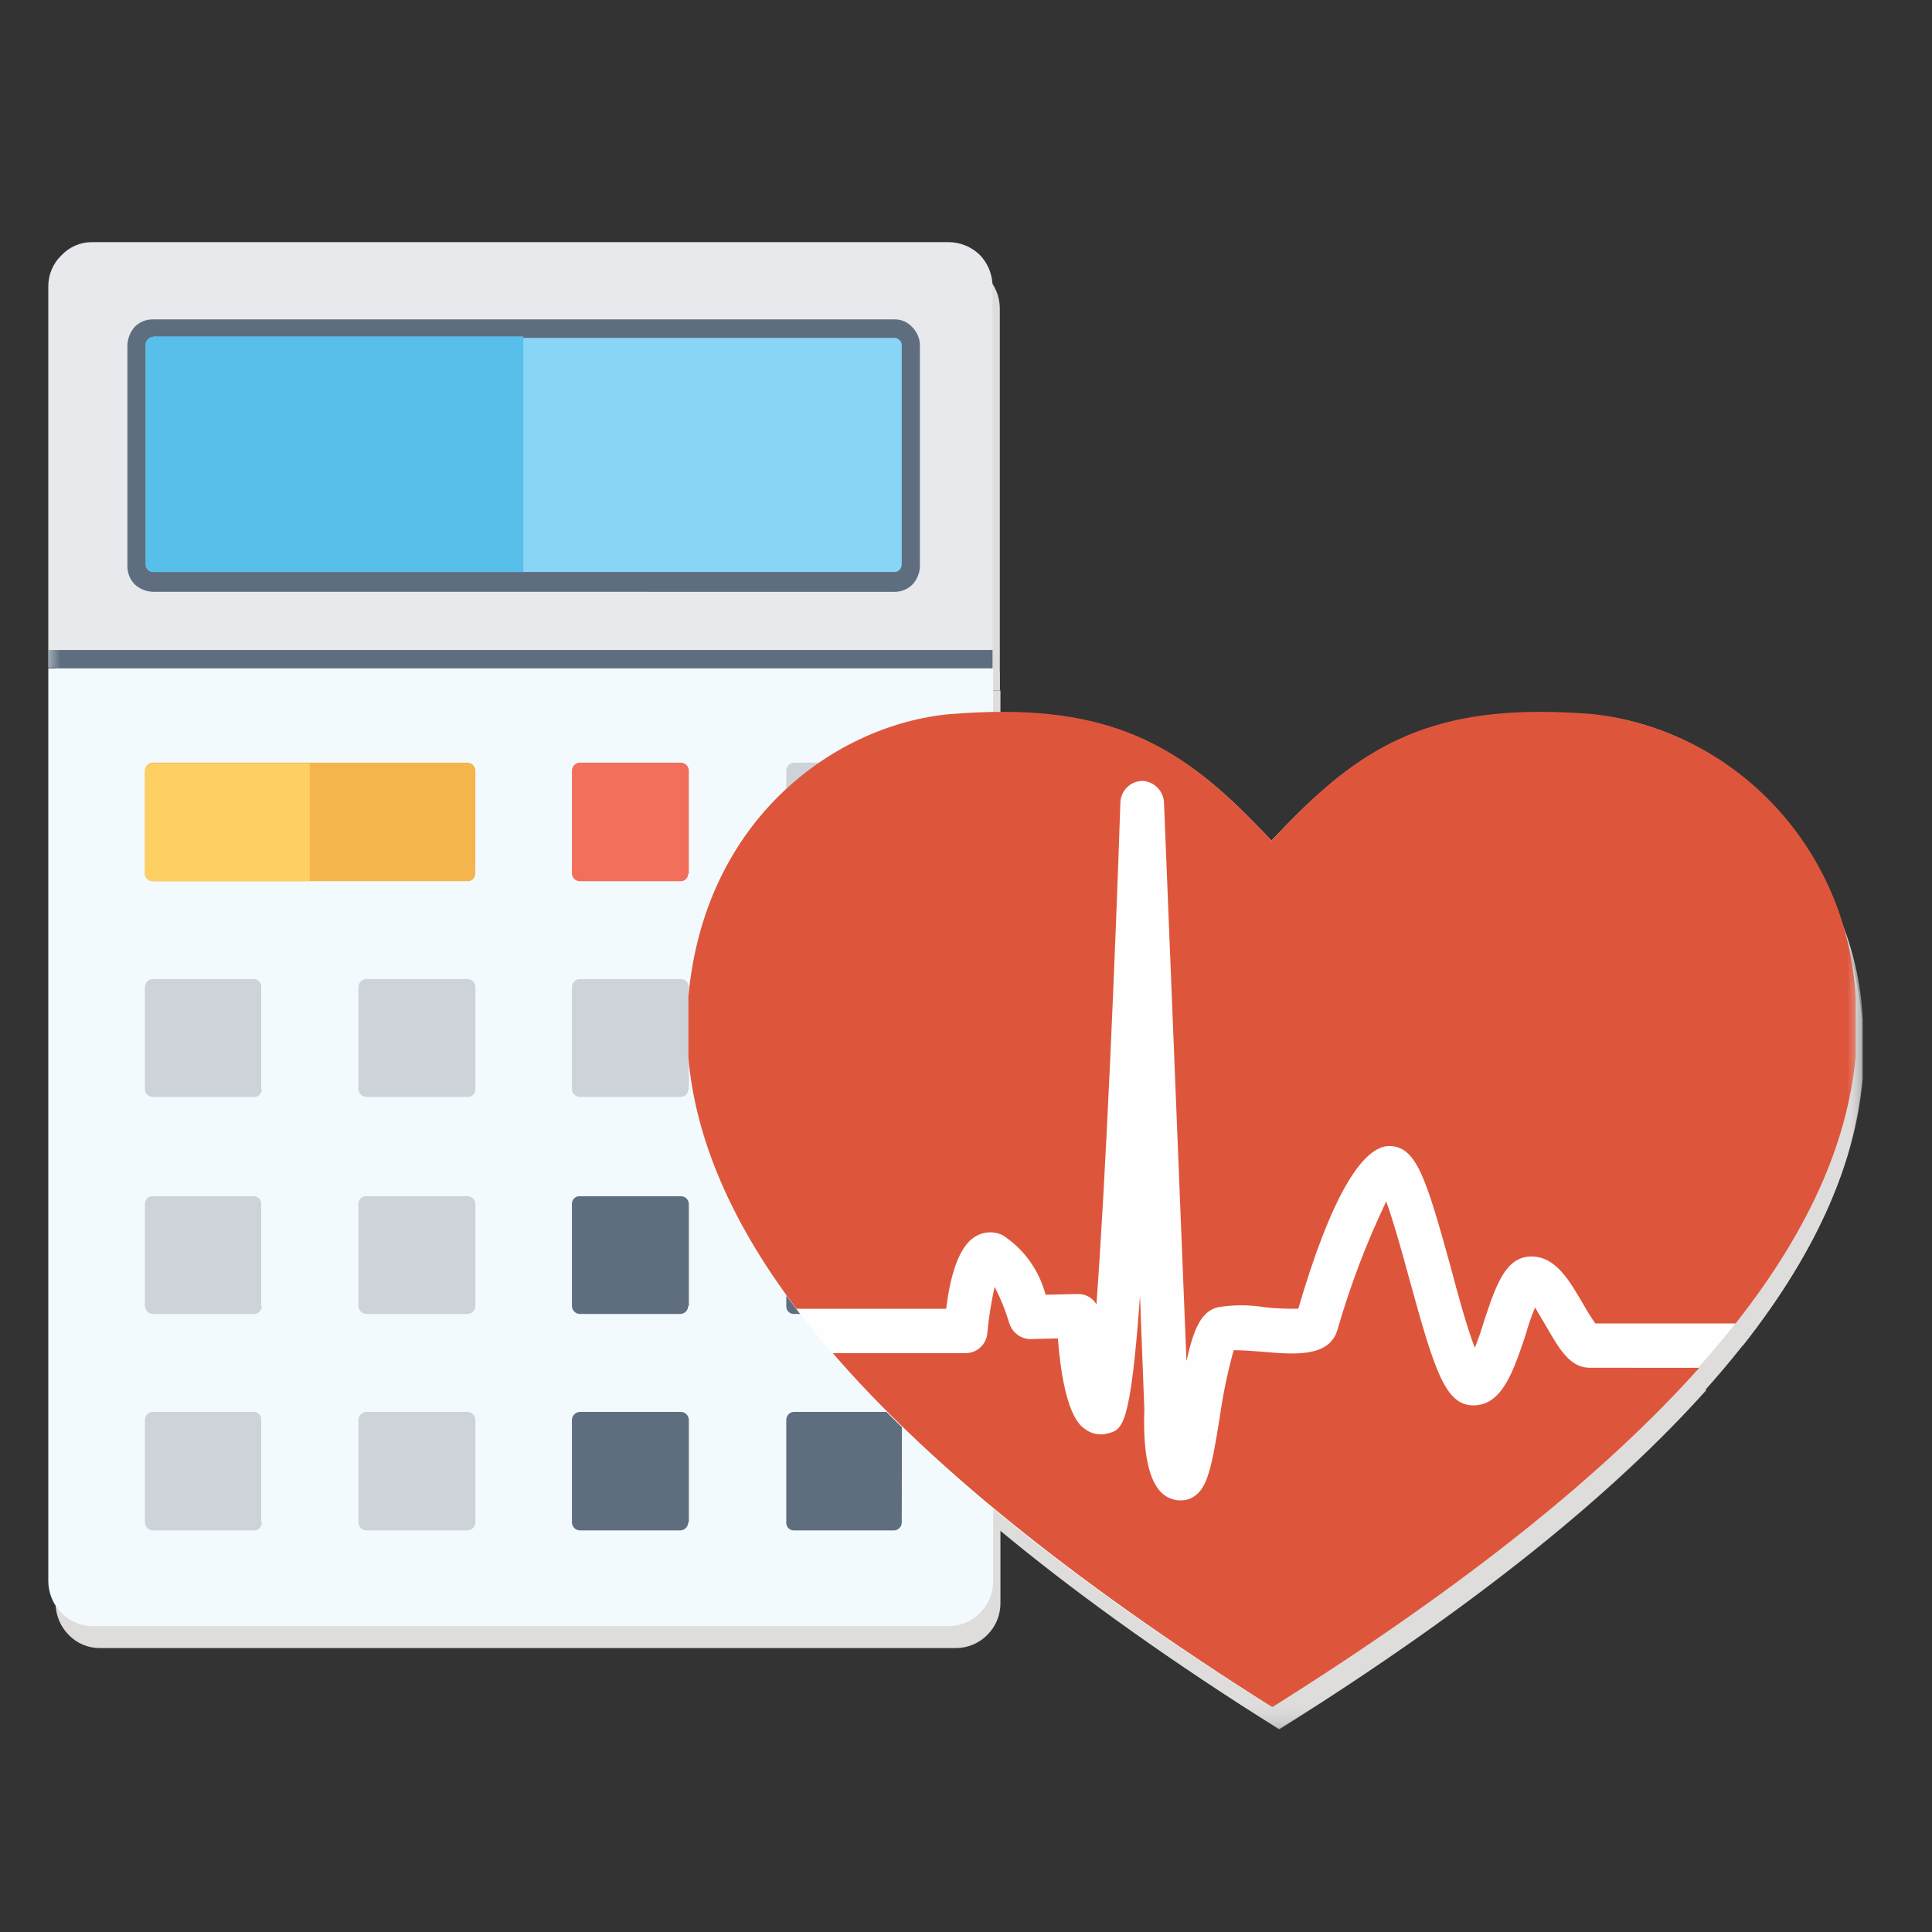
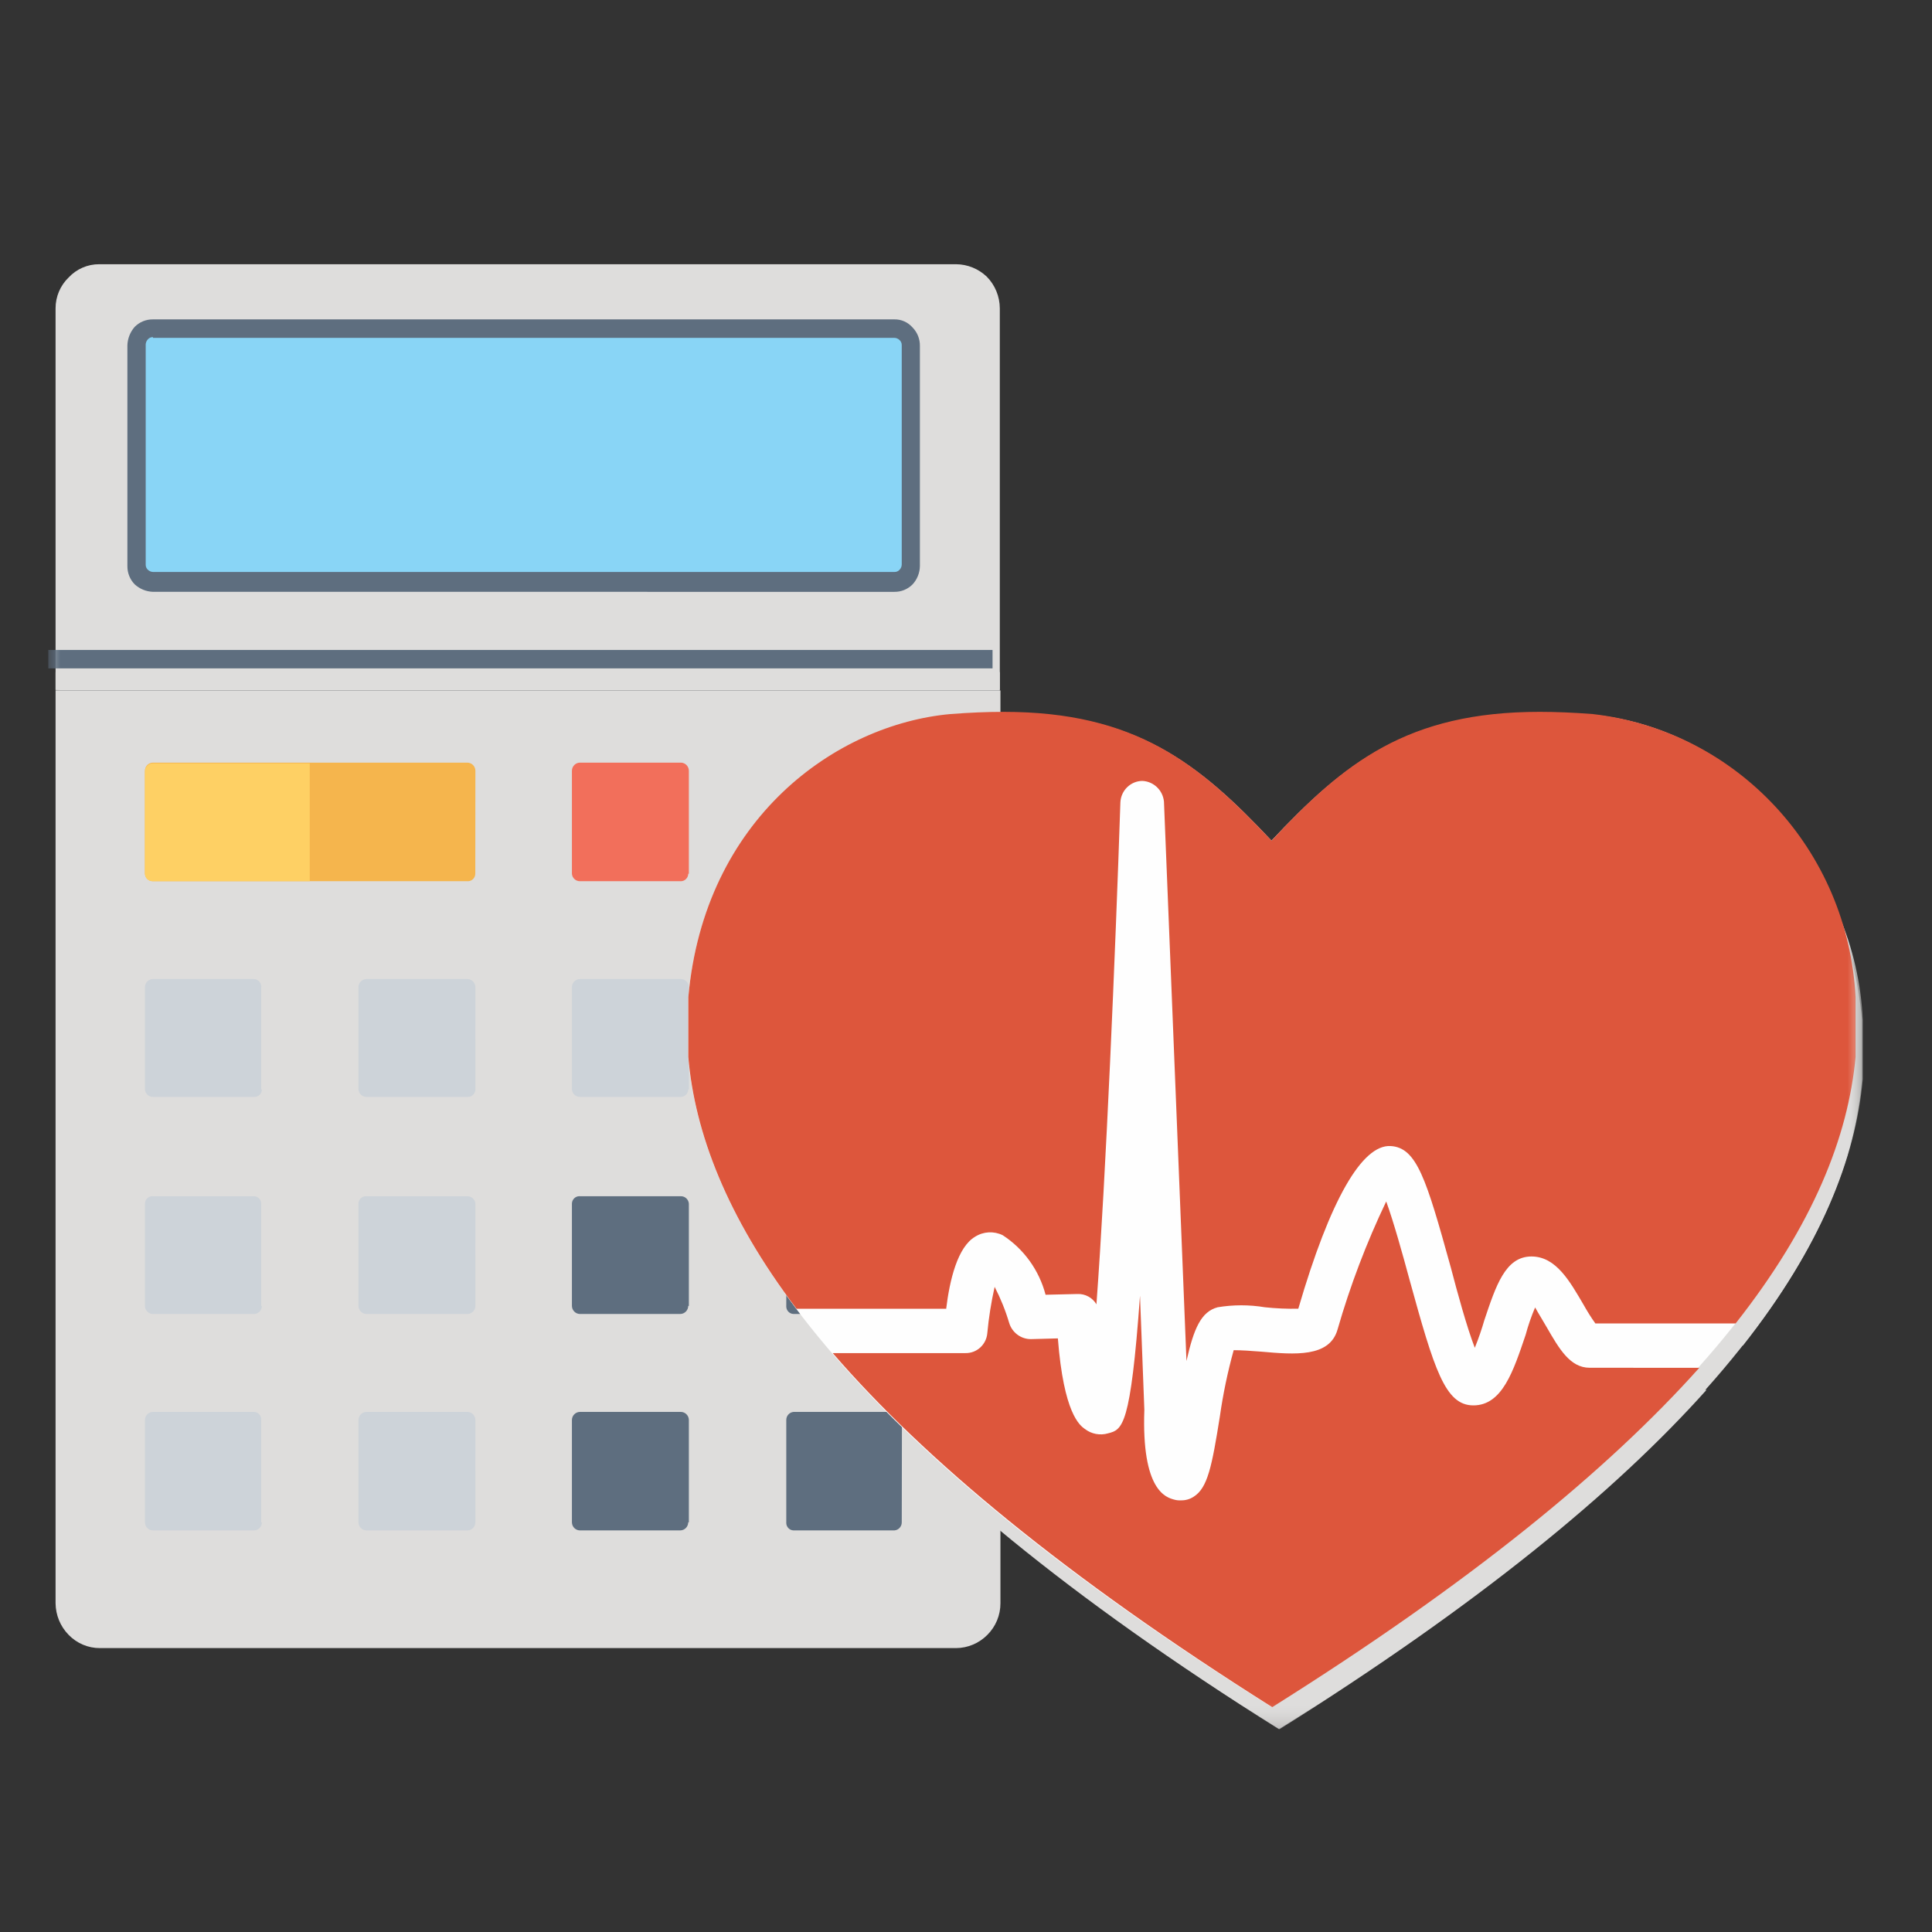
<svg xmlns="http://www.w3.org/2000/svg" xmlns:xlink="http://www.w3.org/1999/xlink" width="80px" height="80px" viewBox="0 0 80 80" version="1.1">
  <rect x="0" y="0" width="80" height="80" fill="#333333" stroke="none" />
  <title>app_icon</title>
  <desc>Created with Sketch.</desc>
  <defs>
    <path id="path-1" d="M0,61.622 L75.135,61.622 L75.135,0.045 L0,0.045 L0,61.622 Z" />
    <path id="path-3" d="M0,62.603 L75.135,62.603 L75.135,1.027 L0,1.027 L0,62.603 Z" />
  </defs>
  <g id="Page-1" stroke="none" stroke-width="1" fill="none" fill-rule="evenodd">
    <g id="app_icon">
      <g id="main-icon" transform="translate(2, 9)">
        <g id="Group-48" transform="translate(0, 0.982)">
          <path d="M39.4,18.609 L0.301,18.609 L0.301,56.403 C0.305,56.895 0.499,57.366 0.842,57.714 C1.183,58.066 1.649,58.264 2.135,58.262 L37.592,58.262 C38.077,58.258 38.541,58.062 38.885,57.714 C39.232,57.369 39.428,56.896 39.426,56.403 L39.426,18.609 L39.4,18.609 L39.4,18.609 Z" id="Fill-1" fill="#DEDDDC" />
          <path d="M17.982,27.114 C17.98,27.286 17.839,27.425 17.668,27.423 C17.662,27.423 17.657,27.422 17.651,27.422 L4.632,27.422 C4.459,27.423 4.315,27.288 4.302,27.114 L4.302,22.845 C4.304,22.661 4.451,22.512 4.632,22.51 L17.655,22.51 C17.837,22.512 17.984,22.661 17.986,22.845 L17.982,27.114 Z" id="Fill-3" fill="#DEDDDC" />
          <path d="M11.159,22.541 L4.632,22.541 C4.451,22.543 4.304,22.692 4.302,22.876 L4.302,27.114 C4.304,27.286 4.444,27.425 4.615,27.423 C4.621,27.423 4.626,27.422 4.632,27.422 L11.128,27.422 L11.128,22.541 L11.159,22.541 Z" id="Fill-5" fill="#DEDDDC" />
-           <path d="M26.799,27.114 C26.797,27.286 26.656,27.425 26.485,27.423 C26.479,27.423 26.473,27.422 26.467,27.422 L22.313,27.422 C22.139,27.423 21.995,27.288 21.982,27.114 L21.982,22.845 C21.984,22.661 22.131,22.512 22.313,22.51 L26.494,22.51 C26.675,22.512 26.822,22.661 26.824,22.845 L26.824,27.112 L26.799,27.114 Z" id="Fill-7" fill="#DEDDDC" />
          <path d="M35.641,27.114 C35.641,27.284 35.505,27.422 35.337,27.422 L35.337,27.422 L31.163,27.422 C30.995,27.422 30.859,27.284 30.859,27.114 L30.859,27.114 L30.859,22.845 C30.858,22.67 30.991,22.524 31.163,22.51 L35.344,22.51 C35.514,22.512 35.651,22.655 35.649,22.828 C35.649,22.834 35.648,22.839 35.648,22.845 L35.641,27.114 Z" id="Fill-9" fill="#DEDDDC" />
          <path d="M9.144,36.046 C9.144,36.216 9.009,36.354 8.84,36.354 L8.84,36.354 L4.632,36.354 C4.459,36.355 4.315,36.22 4.302,36.046 L4.302,31.808 C4.304,31.624 4.451,31.475 4.632,31.473 L8.813,31.473 C8.983,31.475 9.12,31.618 9.118,31.791 C9.118,31.797 9.117,31.802 9.117,31.808 L9.117,36.046 L9.144,36.046 Z" id="Fill-11" fill="#DEDDDC" />
          <path d="M17.987,36.046 C17.988,36.216 17.852,36.355 17.684,36.355 C17.675,36.355 17.665,36.355 17.656,36.354 L13.474,36.354 C13.301,36.355 13.157,36.22 13.144,36.046 L13.144,31.808 C13.146,31.624 13.293,31.475 13.474,31.473 L17.655,31.473 C17.837,31.475 17.984,31.624 17.986,31.808 L17.987,36.046 Z" id="Fill-13" fill="#DEDDDC" />
          <path d="M26.799,36.046 C26.797,36.218 26.656,36.357 26.485,36.355 C26.479,36.355 26.473,36.354 26.467,36.354 L22.313,36.354 C22.139,36.355 21.995,36.22 21.982,36.046 L21.982,31.808 C21.984,31.624 22.131,31.475 22.313,31.473 L26.494,31.473 C26.675,31.475 26.822,31.624 26.824,31.808 L26.824,36.046 L26.799,36.046 Z" id="Fill-15" fill="#DEDDDC" />
          <path d="M35.641,36.046 C35.641,36.216 35.505,36.354 35.337,36.354 L35.337,36.354 L31.163,36.354 C30.995,36.354 30.859,36.216 30.859,36.046 L30.859,36.046 L30.859,31.808 C30.858,31.632 30.991,31.487 31.163,31.473 L35.344,31.473 C35.514,31.475 35.651,31.618 35.649,31.791 C35.649,31.797 35.648,31.802 35.648,31.808 L35.641,36.046 Z" id="Fill-17" fill="#DEDDDC" />
          <path d="M9.144,45.007 C9.145,45.183 9.013,45.329 8.84,45.342 L4.632,45.342 C4.451,45.34 4.304,45.191 4.302,45.007 L4.302,40.773 C4.304,40.6 4.444,40.462 4.615,40.464 C4.621,40.464 4.626,40.465 4.632,40.465 L8.813,40.465 C8.981,40.465 9.117,40.602 9.117,40.773 L9.117,45.01 L9.144,45.007 Z" id="Fill-19" fill="#DEDDDC" />
          <path d="M17.987,45.007 C17.985,45.191 17.838,45.34 17.656,45.342 L13.474,45.342 C13.293,45.34 13.146,45.191 13.144,45.007 L13.144,40.773 C13.146,40.6 13.287,40.462 13.457,40.464 C13.463,40.464 13.468,40.465 13.474,40.465 L17.655,40.465 C17.829,40.464 17.972,40.598 17.986,40.773 L17.987,45.007 Z" id="Fill-21" fill="#DEDDDC" />
          <path d="M26.799,45.007 C26.797,45.192 26.65,45.341 26.467,45.342 L22.313,45.342 C22.131,45.34 21.984,45.191 21.982,45.007 L21.982,40.773 C21.984,40.6 22.125,40.462 22.295,40.464 C22.301,40.464 22.307,40.465 22.313,40.465 L26.494,40.465 C26.667,40.464 26.811,40.598 26.824,40.773 L26.824,45.01 L26.799,45.007 Z" id="Fill-23" fill="#DEDDDC" />
          <path d="M9.144,53.969 C9.146,54.145 9.013,54.292 8.84,54.305 L4.632,54.305 C4.45,54.303 4.303,54.154 4.302,53.969 L4.302,49.732 C4.304,49.548 4.451,49.399 4.632,49.397 L8.813,49.397 C8.983,49.399 9.12,49.542 9.118,49.714 C9.118,49.72 9.117,49.726 9.117,49.732 L9.117,53.969 L9.144,53.969 Z" id="Fill-25" fill="#DEDDDC" />
          <path d="M17.987,53.969 C17.986,54.154 17.839,54.303 17.656,54.305 L13.474,54.305 C13.292,54.303 13.145,54.154 13.144,53.969 L13.144,49.732 C13.146,49.548 13.293,49.399 13.474,49.397 L17.655,49.397 C17.837,49.399 17.984,49.548 17.986,49.732 L17.987,53.969 Z" id="Fill-27" fill="#DEDDDC" />
          <path d="M26.799,53.969 C26.798,54.154 26.65,54.304 26.467,54.305 L22.313,54.305 C22.13,54.303 21.983,54.154 21.982,53.969 L21.982,49.732 C21.984,49.548 22.131,49.399 22.313,49.397 L26.494,49.397 C26.675,49.399 26.822,49.548 26.824,49.732 L26.824,53.969 L26.799,53.969 Z" id="Fill-29" fill="#DEDDDC" />
          <path d="M35.641,53.969 C35.643,54.145 35.509,54.292 35.337,54.305 L31.163,54.305 C30.993,54.303 30.856,54.16 30.858,53.988 C30.858,53.982 30.859,53.975 30.859,53.969 L30.859,49.732 C30.858,49.556 30.991,49.41 31.163,49.397 L35.344,49.397 C35.514,49.399 35.651,49.542 35.649,49.714 C35.649,49.72 35.648,49.726 35.648,49.732 L35.641,53.969 Z" id="Fill-31" fill="#DEDDDC" />
          <path d="M35.641,45.007 C35.642,45.183 35.509,45.329 35.337,45.342 L31.163,45.342 C30.995,45.343 30.858,45.206 30.858,45.035 C30.858,45.026 30.858,45.017 30.859,45.007 L30.859,40.773 C30.859,40.602 30.995,40.465 31.163,40.465 L31.163,40.465 L35.344,40.465 C35.512,40.465 35.648,40.602 35.648,40.773 L35.641,45.007 Z" id="Fill-33" fill="#DEDDDC" />
          <path d="M39.4,2.788 C39.398,2.294 39.204,1.822 38.859,1.473 C38.515,1.147 38.063,0.963 37.592,0.959 L2.106,0.959 C1.627,0.957 1.17,1.156 0.842,1.508 C0.496,1.84 0.299,2.304 0.301,2.788 L0.301,18.578 L39.4,18.578 L39.4,2.788 Z" id="Fill-35" fill="#DEDDDC" />
          <path d="M4.632,15.438 C4.353,15.428 4.087,15.319 3.88,15.13 C3.681,14.928 3.572,14.654 3.576,14.368 L3.576,5.228 C3.586,4.945 3.694,4.675 3.88,4.466 C4.08,4.264 4.35,4.153 4.632,4.157 L35.336,4.157 C35.623,4.152 35.897,4.274 36.088,4.492 C36.286,4.695 36.396,4.969 36.392,5.254 L36.392,14.369 C36.388,14.653 36.279,14.925 36.088,15.131 C35.888,15.332 35.618,15.443 35.336,15.439 L4.632,15.438 Z" id="Fill-37" fill="#DEDDDC" />
          <path d="M4.635,4.892 C4.555,4.89 4.478,4.923 4.424,4.983 C4.369,5.041 4.337,5.117 4.334,5.197 L4.334,14.312 C4.332,14.393 4.364,14.471 4.424,14.525 C4.481,14.581 4.556,14.614 4.635,14.617 L35.339,14.617 C35.419,14.619 35.496,14.586 35.55,14.525 C35.604,14.468 35.637,14.392 35.64,14.312 L35.64,5.227 C35.642,5.145 35.61,5.067 35.55,5.013 C35.493,4.957 35.418,4.926 35.339,4.923 L4.635,4.923 L4.635,4.892 Z" id="Fill-39" fill="#DEDDDC" />
          <path d="M4.635,4.892 C4.555,4.89 4.478,4.923 4.424,4.983 C4.369,5.041 4.337,5.117 4.334,5.197 L4.334,14.31 C4.332,14.391 4.364,14.469 4.424,14.523 C4.481,14.579 4.556,14.612 4.635,14.615 L19.971,14.615 L19.971,4.861 L4.635,4.861 L4.635,4.892 Z" id="Fill-41" fill="#DEDDDC" />
          <mask id="mask-2" fill="white">
            <use xlink:href="#path-1" />
          </mask>
          <g id="Clip-44" />
          <path d="M0.301,18.609 L39.4,18.609 L39.4,17.847 L0.301,17.847 L0.301,18.609 Z" id="Fill-43" fill="#DEDDDC" mask="url(#mask-2)" />
          <path d="M64.244,20.529 C63.462,20.469 62.741,20.438 62.048,20.438 C56.576,20.438 53.958,22.541 50.95,25.741 C47.943,22.54 45.326,20.438 39.852,20.438 C39.16,20.438 38.439,20.469 37.656,20.529 C32.934,20.956 27.46,24.827 26.799,32.265 L26.799,34.73 C27.43,41.833 33.416,50.612 50.95,61.615 C68.481,50.611 74.47,41.832 75.102,34.73 L75.102,32.265 C74.439,24.827 68.965,20.951 64.244,20.529" id="Fill-45" fill="#DEDDDC" mask="url(#mask-2)" />
          <path d="M37.476,45.158 C37.626,43.908 37.957,42.567 38.679,42.141 C39.024,41.923 39.456,41.901 39.822,42.08 C40.695,42.649 41.329,43.528 41.596,44.545 L42.92,44.514 C43.238,44.501 43.538,44.665 43.702,44.942 C44.093,39.668 44.484,30.461 44.694,24.153 C44.719,23.664 45.113,23.278 45.596,23.268 C46.065,23.285 46.45,23.648 46.498,24.122 L47.43,47.288 C47.734,45.947 48.032,45.246 48.723,45.063 C49.371,44.955 50.03,44.955 50.678,45.063 C51.137,45.112 51.599,45.133 52.061,45.123 C53.384,40.582 54.708,38.326 55.88,38.387 C56.964,38.448 57.354,39.728 58.376,43.42 C58.647,44.456 59.038,45.884 59.368,46.742 C59.518,46.376 59.672,45.92 59.759,45.612 C60.241,44.174 60.632,42.961 61.714,42.961 C62.736,42.961 63.308,43.997 63.88,44.972 C64.026,45.235 64.187,45.49 64.361,45.735 L70.169,45.735 C73.388,41.65 74.831,37.992 75.135,34.7 L75.135,32.235 C74.837,26.146 70.225,21.175 64.247,20.499 C63.465,20.439 62.744,20.408 62.051,20.408 C56.579,20.408 53.961,22.511 50.953,25.742 C47.946,22.542 45.329,20.408 39.855,20.408 C39.163,20.408 38.442,20.439 37.66,20.499 C32.937,20.927 27.463,24.798 26.802,32.235 L26.802,34.7 C27.072,37.84 28.396,41.315 31.283,45.126 L37.478,45.126 L37.476,45.158 Z" id="Fill-46" fill="#DEDDDC" mask="url(#mask-2)" />
          <path d="M64.123,47.568 C63.312,47.568 62.859,46.775 62.348,45.892 C62.228,45.678 62.017,45.343 61.867,45.07 C61.71,45.437 61.579,45.815 61.476,46.2 C60.969,47.693 60.513,49.126 59.31,49.126 C58.138,49.126 57.689,47.632 56.664,43.914 C56.393,42.907 56.002,41.505 55.701,40.683 C54.883,42.391 54.209,44.164 53.685,45.986 C53.355,47.145 51.911,47.022 50.528,46.9 C50.167,46.869 49.686,46.84 49.385,46.84 C49.135,47.74 48.944,48.656 48.813,49.583 C48.482,51.655 48.307,52.54 47.731,52.905 C47.571,53.011 47.381,53.064 47.19,53.057 C47.099,53.062 47.008,53.052 46.919,53.026 C46.589,52.935 45.566,52.661 45.686,49.308 L45.506,44.583 C45.115,50.009 44.784,50.129 44.182,50.283 C43.851,50.379 43.494,50.311 43.22,50.1 C43.009,49.948 42.347,49.461 42.105,46.351 L40.99,46.382 C40.577,46.384 40.21,46.111 40.088,45.711 C39.935,45.195 39.734,44.695 39.487,44.218 C39.345,44.85 39.242,45.492 39.183,46.138 C39.141,46.61 38.748,46.968 38.281,46.96 L32.783,46.96 C36.573,51.349 42.378,56.196 50.98,61.622 C59.188,56.47 64.875,51.806 68.664,47.569 L64.123,47.568 Z" id="Fill-47" fill="#DEDDDC" mask="url(#mask-2)" />
        </g>
-         <path d="M39.099,18.676 L0,18.676 L0,56.471 C0.003,56.964 0.197,57.436 0.541,57.786 C0.882,58.138 1.348,58.336 1.834,58.334 L37.291,58.334 C37.776,58.33 38.24,58.134 38.584,57.786 C38.931,57.441 39.127,56.968 39.125,56.475 L39.125,18.676 L39.099,18.676 Z" id="Fill-49" fill="#F2FAFE" />
        <path d="M17.681,27.181 C17.679,27.354 17.538,27.492 17.368,27.49 C17.361,27.49 17.356,27.489 17.35,27.489 L4.331,27.489 C4.158,27.49 4.014,27.356 4.001,27.181 L4.001,22.914 C4.003,22.73 4.15,22.581 4.331,22.579 L17.354,22.579 C17.536,22.581 17.683,22.73 17.685,22.914 L17.681,27.181 Z" id="Fill-51" fill="#F5B54D" />
        <path d="M10.858,22.609 L4.331,22.609 C4.15,22.611 4.003,22.76 4.001,22.944 L4.001,27.181 C4.003,27.354 4.144,27.492 4.314,27.49 C4.32,27.49 4.325,27.489 4.331,27.489 L10.827,27.489 L10.827,22.609 L10.858,22.609 Z" id="Fill-53" fill="#FED064" />
        <path d="M26.498,27.181 C26.496,27.354 26.355,27.492 26.185,27.49 C26.178,27.49 26.173,27.489 26.167,27.489 L22.013,27.489 C21.839,27.49 21.695,27.356 21.682,27.181 L21.682,22.914 C21.684,22.73 21.831,22.581 22.013,22.579 L26.194,22.579 C26.375,22.581 26.522,22.73 26.524,22.914 L26.524,27.181 L26.498,27.181 Z" id="Fill-55" fill="#F26F5B" />
-         <path d="M35.34,27.181 C35.34,27.352 35.204,27.489 35.036,27.489 L35.036,27.489 L30.862,27.489 C30.694,27.489 30.558,27.352 30.558,27.181 L30.558,27.181 L30.558,22.914 C30.557,22.738 30.69,22.593 30.862,22.579 L35.043,22.579 C35.213,22.581 35.35,22.724 35.348,22.897 C35.348,22.903 35.347,22.908 35.347,22.914 L35.34,27.181 Z" id="Fill-57" fill="#CDD3D9" />
        <path d="M8.843,36.112 C8.843,36.283 8.708,36.42 8.539,36.42 L8.539,36.42 L4.331,36.42 C4.158,36.421 4.014,36.287 4.001,36.112 L4.001,31.875 C4.003,31.691 4.15,31.542 4.331,31.54 L8.512,31.54 C8.682,31.542 8.819,31.685 8.817,31.857 C8.817,31.864 8.816,31.869 8.816,31.875 L8.816,36.112 L8.843,36.112 Z" id="Fill-59" fill="#CDD3D9" />
        <path d="M17.686,36.112 C17.684,36.285 17.543,36.424 17.373,36.421 C17.367,36.421 17.361,36.42 17.355,36.42 L13.173,36.42 C13,36.421 12.856,36.287 12.843,36.112 L12.843,31.875 C12.845,31.691 12.992,31.542 13.173,31.54 L17.354,31.54 C17.536,31.542 17.683,31.691 17.685,31.875 L17.686,36.112 Z" id="Fill-61" fill="#CDD3D9" />
        <path d="M26.498,36.112 C26.496,36.285 26.355,36.424 26.185,36.421 C26.178,36.421 26.173,36.42 26.167,36.42 L22.013,36.42 C21.839,36.421 21.695,36.287 21.682,36.112 L21.682,31.875 C21.684,31.691 21.831,31.542 22.013,31.54 L26.194,31.54 C26.375,31.542 26.522,31.691 26.524,31.875 L26.524,36.112 L26.498,36.112 Z" id="Fill-63" fill="#CDD3D9" />
        <path d="M35.34,36.112 C35.34,36.283 35.204,36.42 35.036,36.42 L35.036,36.42 L30.862,36.42 C30.694,36.42 30.558,36.283 30.558,36.112 L30.558,36.112 L30.558,31.875 C30.557,31.699 30.69,31.553 30.862,31.54 L35.043,31.54 C35.213,31.542 35.35,31.685 35.348,31.857 C35.348,31.864 35.347,31.869 35.347,31.875 L35.34,36.112 Z" id="Fill-65" fill="#CDD3D9" />
        <path d="M8.843,45.074 C8.844,45.25 8.712,45.396 8.539,45.409 L4.331,45.409 C4.15,45.407 4.003,45.258 4.001,45.074 L4.001,40.841 C4.003,40.668 4.144,40.53 4.314,40.532 C4.32,40.532 4.325,40.533 4.331,40.533 L8.512,40.533 C8.68,40.533 8.816,40.67 8.816,40.841 L8.816,45.078 L8.843,45.074 Z" id="Fill-67" fill="#CDD3D9" />
        <path d="M17.686,45.074 C17.684,45.258 17.537,45.407 17.355,45.409 L13.173,45.409 C12.992,45.407 12.845,45.258 12.843,45.074 L12.843,40.841 C12.845,40.668 12.986,40.53 13.156,40.532 C13.162,40.532 13.167,40.533 13.173,40.533 L17.354,40.533 C17.528,40.532 17.672,40.666 17.685,40.841 L17.686,45.074 Z" id="Fill-69" fill="#CDD3D9" />
        <path d="M26.498,45.074 C26.496,45.258 26.349,45.407 26.167,45.409 L22.013,45.409 C21.831,45.407 21.684,45.258 21.682,45.074 L21.682,40.841 C21.684,40.668 21.825,40.53 21.995,40.532 C22.001,40.532 22.007,40.533 22.013,40.533 L26.194,40.533 C26.367,40.532 26.511,40.666 26.524,40.841 L26.524,45.078 L26.498,45.074 Z" id="Fill-71" fill="#5E6E7F" />
        <path d="M8.843,54.036 C8.844,54.212 8.712,54.357 8.539,54.371 L4.331,54.371 C4.15,54.369 4.003,54.22 4.001,54.036 L4.001,49.798 C4.003,49.615 4.15,49.466 4.331,49.464 L8.512,49.464 C8.682,49.466 8.819,49.608 8.817,49.781 C8.817,49.787 8.816,49.792 8.816,49.798 L8.816,54.036 L8.843,54.036 Z" id="Fill-73" fill="#CDD3D9" />
        <path d="M17.686,54.036 C17.684,54.22 17.537,54.369 17.355,54.371 L13.173,54.371 C12.992,54.369 12.845,54.22 12.843,54.036 L12.843,49.798 C12.845,49.615 12.992,49.466 13.173,49.464 L17.354,49.464 C17.536,49.466 17.683,49.615 17.685,49.798 L17.686,54.036 Z" id="Fill-75" fill="#CDD3D9" />
        <path d="M26.498,54.036 C26.496,54.22 26.349,54.369 26.167,54.371 L22.013,54.371 C21.831,54.369 21.684,54.22 21.682,54.036 L21.682,49.798 C21.684,49.615 21.831,49.466 22.013,49.464 L26.194,49.464 C26.375,49.466 26.522,49.615 26.524,49.798 L26.524,54.036 L26.498,54.036 Z" id="Fill-77" fill="#5E6E7F" />
        <path d="M35.34,54.036 C35.341,54.212 35.208,54.357 35.036,54.371 L30.862,54.371 C30.692,54.369 30.555,54.226 30.557,54.053 C30.557,54.047 30.558,54.042 30.558,54.036 L30.558,49.798 C30.557,49.623 30.69,49.477 30.862,49.464 L35.043,49.464 C35.213,49.466 35.35,49.608 35.348,49.781 C35.348,49.787 35.347,49.792 35.347,49.798 L35.34,54.036 Z" id="Fill-79" fill="#5E6E7F" />
        <path d="M35.34,45.074 C35.341,45.25 35.208,45.396 35.036,45.409 L30.862,45.409 C30.692,45.407 30.555,45.264 30.557,45.092 C30.557,45.085 30.558,45.08 30.558,45.074 L30.558,40.841 C30.558,40.67 30.694,40.533 30.862,40.533 L30.862,40.533 L35.043,40.533 C35.211,40.533 35.347,40.67 35.347,40.841 L35.34,45.074 Z" id="Fill-81" fill="#5E6E7F" />
        <g id="Group-85" transform="translate(0, 0.982)" fill="#E7E9EC">
-           <path d="M39.099,1.874 C39.097,1.38 38.903,0.908 38.558,0.559 C38.214,0.233 37.762,0.049 37.291,0.045 L1.805,0.045 C1.326,0.043 0.869,0.242 0.541,0.594 C0.195,0.926 -0.002,1.39 3.55272723e-16,1.874 L3.55272723e-16,17.664 L39.099,17.664 L39.099,1.874 Z" id="Fill-83" />
-         </g>
+           </g>
        <path d="M4.331,15.506 C4.052,15.496 3.786,15.387 3.579,15.198 C3.38,14.996 3.271,14.721 3.275,14.436 L3.275,5.295 C3.285,5.013 3.393,4.743 3.579,4.533 C3.779,4.332 4.049,4.221 4.331,4.225 L35.035,4.225 C35.322,4.219 35.596,4.342 35.787,4.56 C35.985,4.762 36.095,5.037 36.091,5.322 L36.091,14.437 C36.087,14.72 35.978,14.993 35.787,15.199 C35.587,15.4 35.317,15.511 35.035,15.507 L4.331,15.506 Z" id="Fill-86" fill="#5E6E7F" />
        <path d="M4.334,4.96 C4.254,4.957 4.177,4.99 4.123,5.051 C4.069,5.108 4.036,5.184 4.033,5.265 L4.033,14.379 C4.031,14.461 4.063,14.539 4.123,14.593 C4.18,14.648 4.255,14.681 4.334,14.684 L35.038,14.684 C35.118,14.686 35.195,14.654 35.249,14.593 C35.304,14.536 35.336,14.46 35.339,14.379 L35.339,5.294 C35.341,5.213 35.309,5.135 35.249,5.081 C35.192,5.025 35.117,4.993 35.038,4.99 L4.334,4.99 L4.334,4.96 Z" id="Fill-88" fill="#89D5F6" />
-         <path d="M4.334,4.96 C4.254,4.957 4.177,4.99 4.123,5.051 C4.069,5.108 4.036,5.184 4.033,5.265 L4.033,14.377 C4.031,14.458 4.063,14.537 4.123,14.591 C4.18,14.646 4.255,14.679 4.334,14.682 L19.67,14.682 L19.67,4.929 L4.334,4.929 L4.334,4.96 Z" id="Fill-90" fill="#58BEEA" />
        <mask id="mask-4" fill="white">
          <use xlink:href="#path-3" />
        </mask>
        <g id="Clip-93" />
        <path d="M0,18.676 L39.099,18.676 L39.099,17.914 L0,17.914 L0,18.676 Z" id="Fill-92" fill="#5E6E7F" mask="url(#mask-4)" />
        <path d="M63.943,20.597 C63.161,20.536 62.44,20.506 61.747,20.506 C56.275,20.506 53.657,22.609 50.649,25.809 C47.642,22.609 45.025,20.506 39.551,20.506 C38.859,20.506 38.133,20.536 37.356,20.597 C32.633,21.023 27.159,24.895 26.498,32.333 L26.498,34.798 C27.129,41.901 33.115,50.68 50.649,61.684 C68.18,50.68 74.169,41.901 74.801,34.798 L74.801,32.333 C74.139,24.895 68.664,21.019 63.943,20.597" id="Fill-94" fill="#FEFEFE" mask="url(#mask-4)" />
        <path d="M37.175,45.226 C37.325,43.976 37.656,42.635 38.378,42.209 C38.724,41.991 39.155,41.968 39.521,42.148 C40.395,42.717 41.028,43.596 41.295,44.613 L42.619,44.582 C42.937,44.569 43.237,44.733 43.401,45.009 C43.792,39.736 44.183,30.528 44.393,24.22 C44.418,23.732 44.812,23.345 45.295,23.336 C45.764,23.353 46.149,23.716 46.197,24.19 L47.129,47.356 C47.433,46.015 47.731,45.313 48.422,45.131 C49.07,45.023 49.729,45.023 50.377,45.131 C50.836,45.18 51.298,45.2 51.76,45.191 C53.083,40.65 54.407,38.393 55.58,38.455 C56.663,38.516 57.054,39.796 58.076,43.487 C58.347,44.524 58.738,45.952 59.068,46.81 C59.218,46.444 59.372,45.988 59.459,45.68 C59.941,44.242 60.332,43.028 61.414,43.028 C62.437,43.028 63.008,44.065 63.58,45.04 C63.727,45.303 63.887,45.558 64.061,45.802 L69.868,45.802 C73.087,41.718 74.53,38.06 74.834,34.768 L74.834,32.303 C74.536,26.214 69.924,21.243 63.946,20.567 C63.164,20.507 62.443,20.476 61.751,20.476 C56.279,20.476 53.66,22.579 50.652,25.81 C47.645,22.609 45.028,20.476 39.554,20.476 C38.862,20.476 38.141,20.507 37.359,20.567 C32.636,20.994 27.162,24.865 26.501,32.303 L26.501,34.768 C26.771,37.908 28.095,41.383 30.982,45.193 L37.177,45.193 L37.175,45.226 Z" id="Fill-95" fill="#DD563C" mask="url(#mask-4)" />
        <path d="M63.822,47.636 C63.011,47.636 62.558,46.843 62.047,45.959 C61.927,45.746 61.717,45.411 61.566,45.138 C61.409,45.504 61.278,45.882 61.175,46.268 C60.668,47.761 60.212,49.194 59.009,49.194 C57.836,49.194 57.388,47.7 56.363,43.981 C56.092,42.975 55.701,41.573 55.4,40.75 C54.583,42.458 53.908,44.233 53.384,46.055 C53.053,47.213 51.61,47.091 50.227,46.969 C49.866,46.938 49.385,46.908 49.084,46.908 C48.835,47.809 48.643,48.725 48.512,49.652 C48.182,51.724 48.006,52.608 47.43,52.974 C47.27,53.08 47.08,53.133 46.889,53.126 C46.798,53.131 46.707,53.121 46.618,53.095 C46.288,53.004 45.265,52.73 45.385,49.376 L45.205,44.652 C44.814,50.078 44.483,50.198 43.881,50.352 C43.55,50.448 43.193,50.38 42.919,50.169 C42.708,50.017 42.046,49.529 41.804,46.42 L40.689,46.45 C40.276,46.452 39.909,46.18 39.788,45.78 C39.635,45.264 39.433,44.764 39.186,44.286 C39.044,44.919 38.941,45.561 38.882,46.207 C38.84,46.678 38.446,47.037 37.98,47.029 L32.482,47.029 C36.272,51.418 42.077,56.265 50.679,61.69 C58.887,56.539 64.575,51.875 68.364,47.638 L63.822,47.636 Z" id="Fill-96" fill="#DD563C" mask="url(#mask-4)" />
      </g>
    </g>
  </g>
</svg>